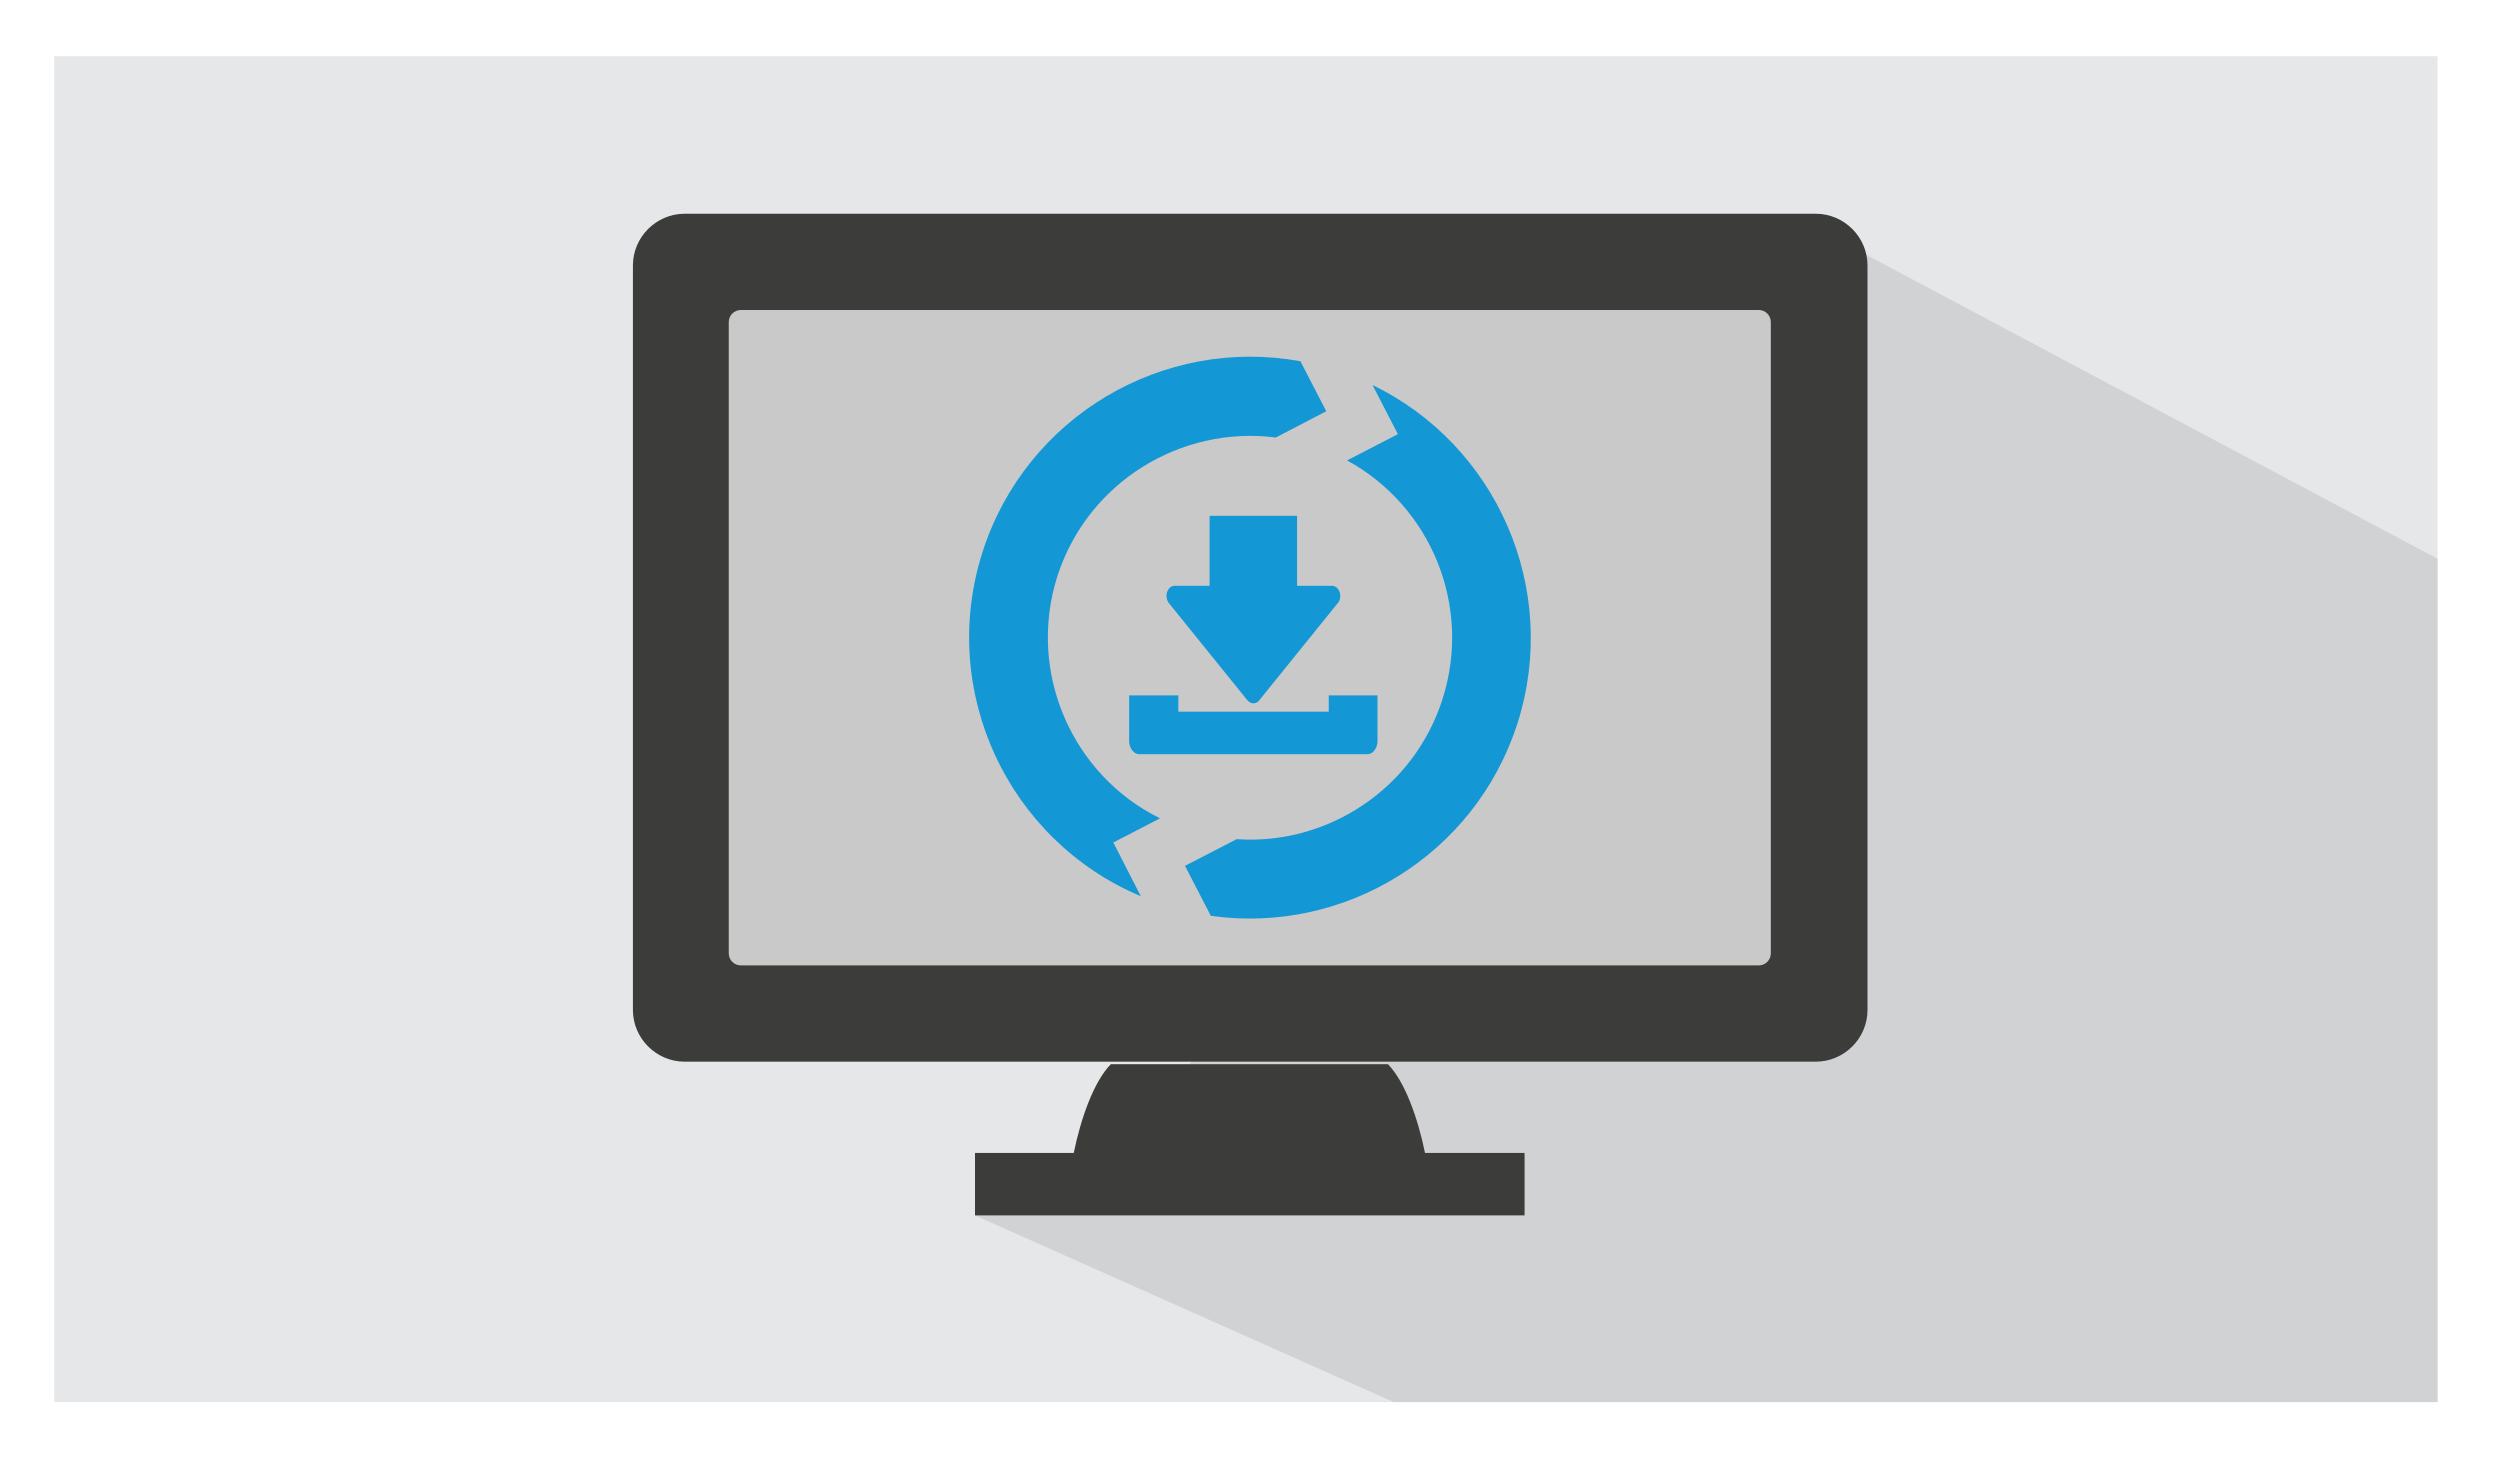
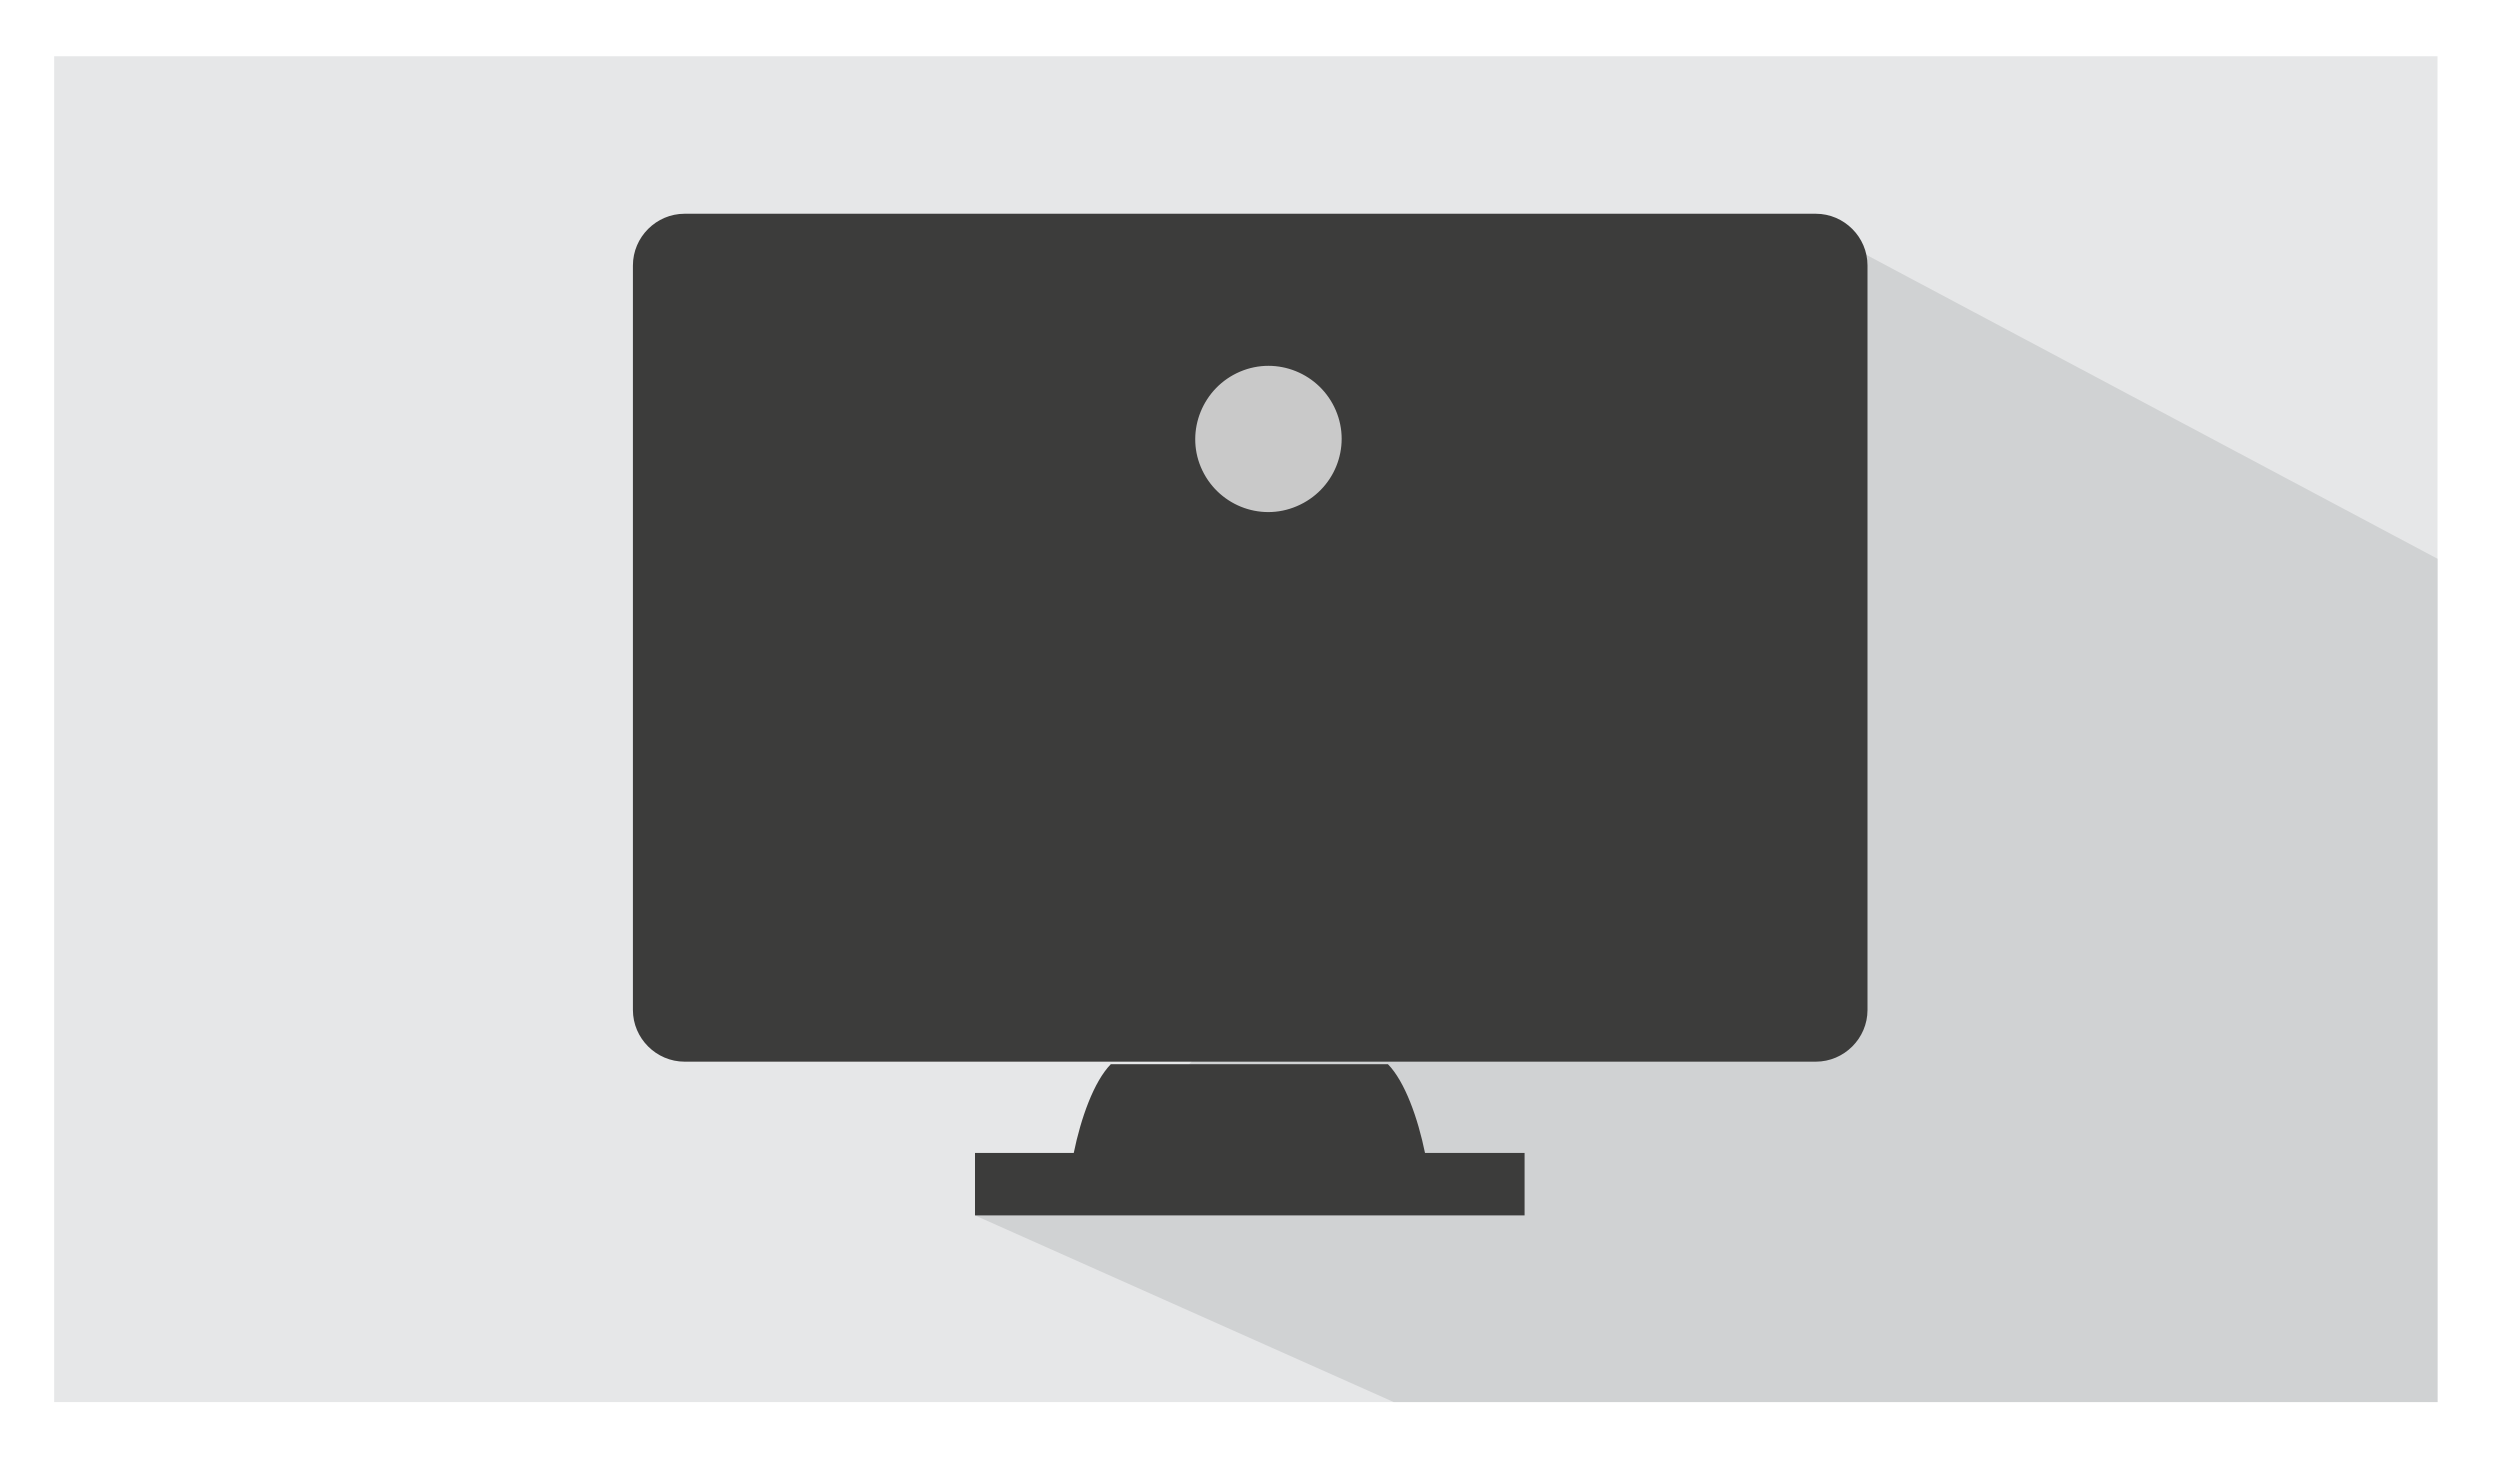
<svg xmlns="http://www.w3.org/2000/svg" version="1.1" id="Layer_1" x="0px" y="0px" viewBox="0 0 600 350" style="enable-background:new 0 0 600 350;" xml:space="preserve">
  <style type="text/css">
	.st0{fill-rule:evenodd;clip-rule:evenodd;fill:#E6E7E8;}
	.st1{fill:#D0D2D3;}
	.st2{fill-rule:evenodd;clip-rule:evenodd;fill:#3C3C3B;}
	.st3{fill-rule:evenodd;clip-rule:evenodd;fill:#C9C9C9;}
	.st4{fill:#1397D5;}
</style>
  <g>
    <rect x="13" y="13.5" class="st0" width="572" height="323" />
  </g>
  <polygon class="st1" points="585,336.5 585,134.1 447.8,61.1 267.3,277.1 234,291.7 334.5,336.5 " />
  <g>
    <path class="st2" d="M164.3,51.3h271.5c6.8,0,12.4,5.6,12.4,12.4v178.7c0,6.8-5.6,12.4-12.4,12.4c-95.3,0-176.1,0-271.5,0   c-6.8,0-12.4-5.6-12.4-12.4V63.7C151.9,56.9,157.5,51.3,164.3,51.3z" />
-     <path class="st3" d="M282.8,74.4h-105c-1.6,0-2.9,1.3-2.9,2.9c0,56.8,0,94.8,0,151.5c0,1.6,1.3,2.9,2.9,2.9h115.8h107.6h20.9l0,0   c1.6,0,2.9-1.3,2.9-2.9V77.3c0-1.6-1.3-2.9-2.9-2.9h-96.6H282.8z" />
    <path class="st3" d="M297.6,89.2c8.9-3.8,19.2,0.4,23,9.3s-0.4,19.2-9.4,23c-8.9,3.8-19.2-0.4-23-9.4   C284.5,103.3,288.7,93,297.6,89.2L297.6,89.2z" />
    <path class="st2" d="M234,291.7c44,0,88,0,131.9,0v-15H342c-1.7-8.3-4.8-17.1-8.9-21.3h-66.5c-4.1,4.2-7.2,13-8.9,21.3H234V291.7   L234,291.7z" />
  </g>
-   <path class="st4" d="M364.2,173.6c-10.2,31.7-41.6,50.7-73.6,46.2l-6.2-12l12.4-6.4c21.7,1.5,42.5-12,49.4-33.6  c7.2-22.5-2.9-46.4-22.9-57.3l12.2-6.3l-6.1-11.8C359.1,106.8,374.5,141.2,364.2,173.6z M306.2,105l12.1-6.3l-6.2-12  c-32.8-6-65.8,13.1-76.3,45.8c-10.7,33.5,6.2,69.2,38,82.6l-6.6-12.9l11.2-5.8c-21.1-10.4-32-35.1-24.6-58.2  C261.1,115.7,283.4,102.1,306.2,105z M318.9,166.9v3.9h-36.1v-3.9h-11.8v7.3v3.4v0.6h0c0.2,1.6,1.2,2.8,2.4,2.8h54.8  c1.2,0,2.2-1.2,2.4-2.8h0v-0.6v-3.4v-7.3H318.9z M290.3,123.8v16.8h-8.4c-0.8,0-1.5,0.6-1.8,1.5c-0.3,0.9-0.1,1.9,0.4,2.6l18.9,23.4  c0.4,0.4,0.9,0.7,1.4,0.7c0.5,0,1-0.2,1.4-0.7l18.9-23.4c0.6-0.7,0.7-1.7,0.4-2.6c-0.3-0.9-1-1.5-1.8-1.5h-8.4v-16.8H290.3z" />
</svg>